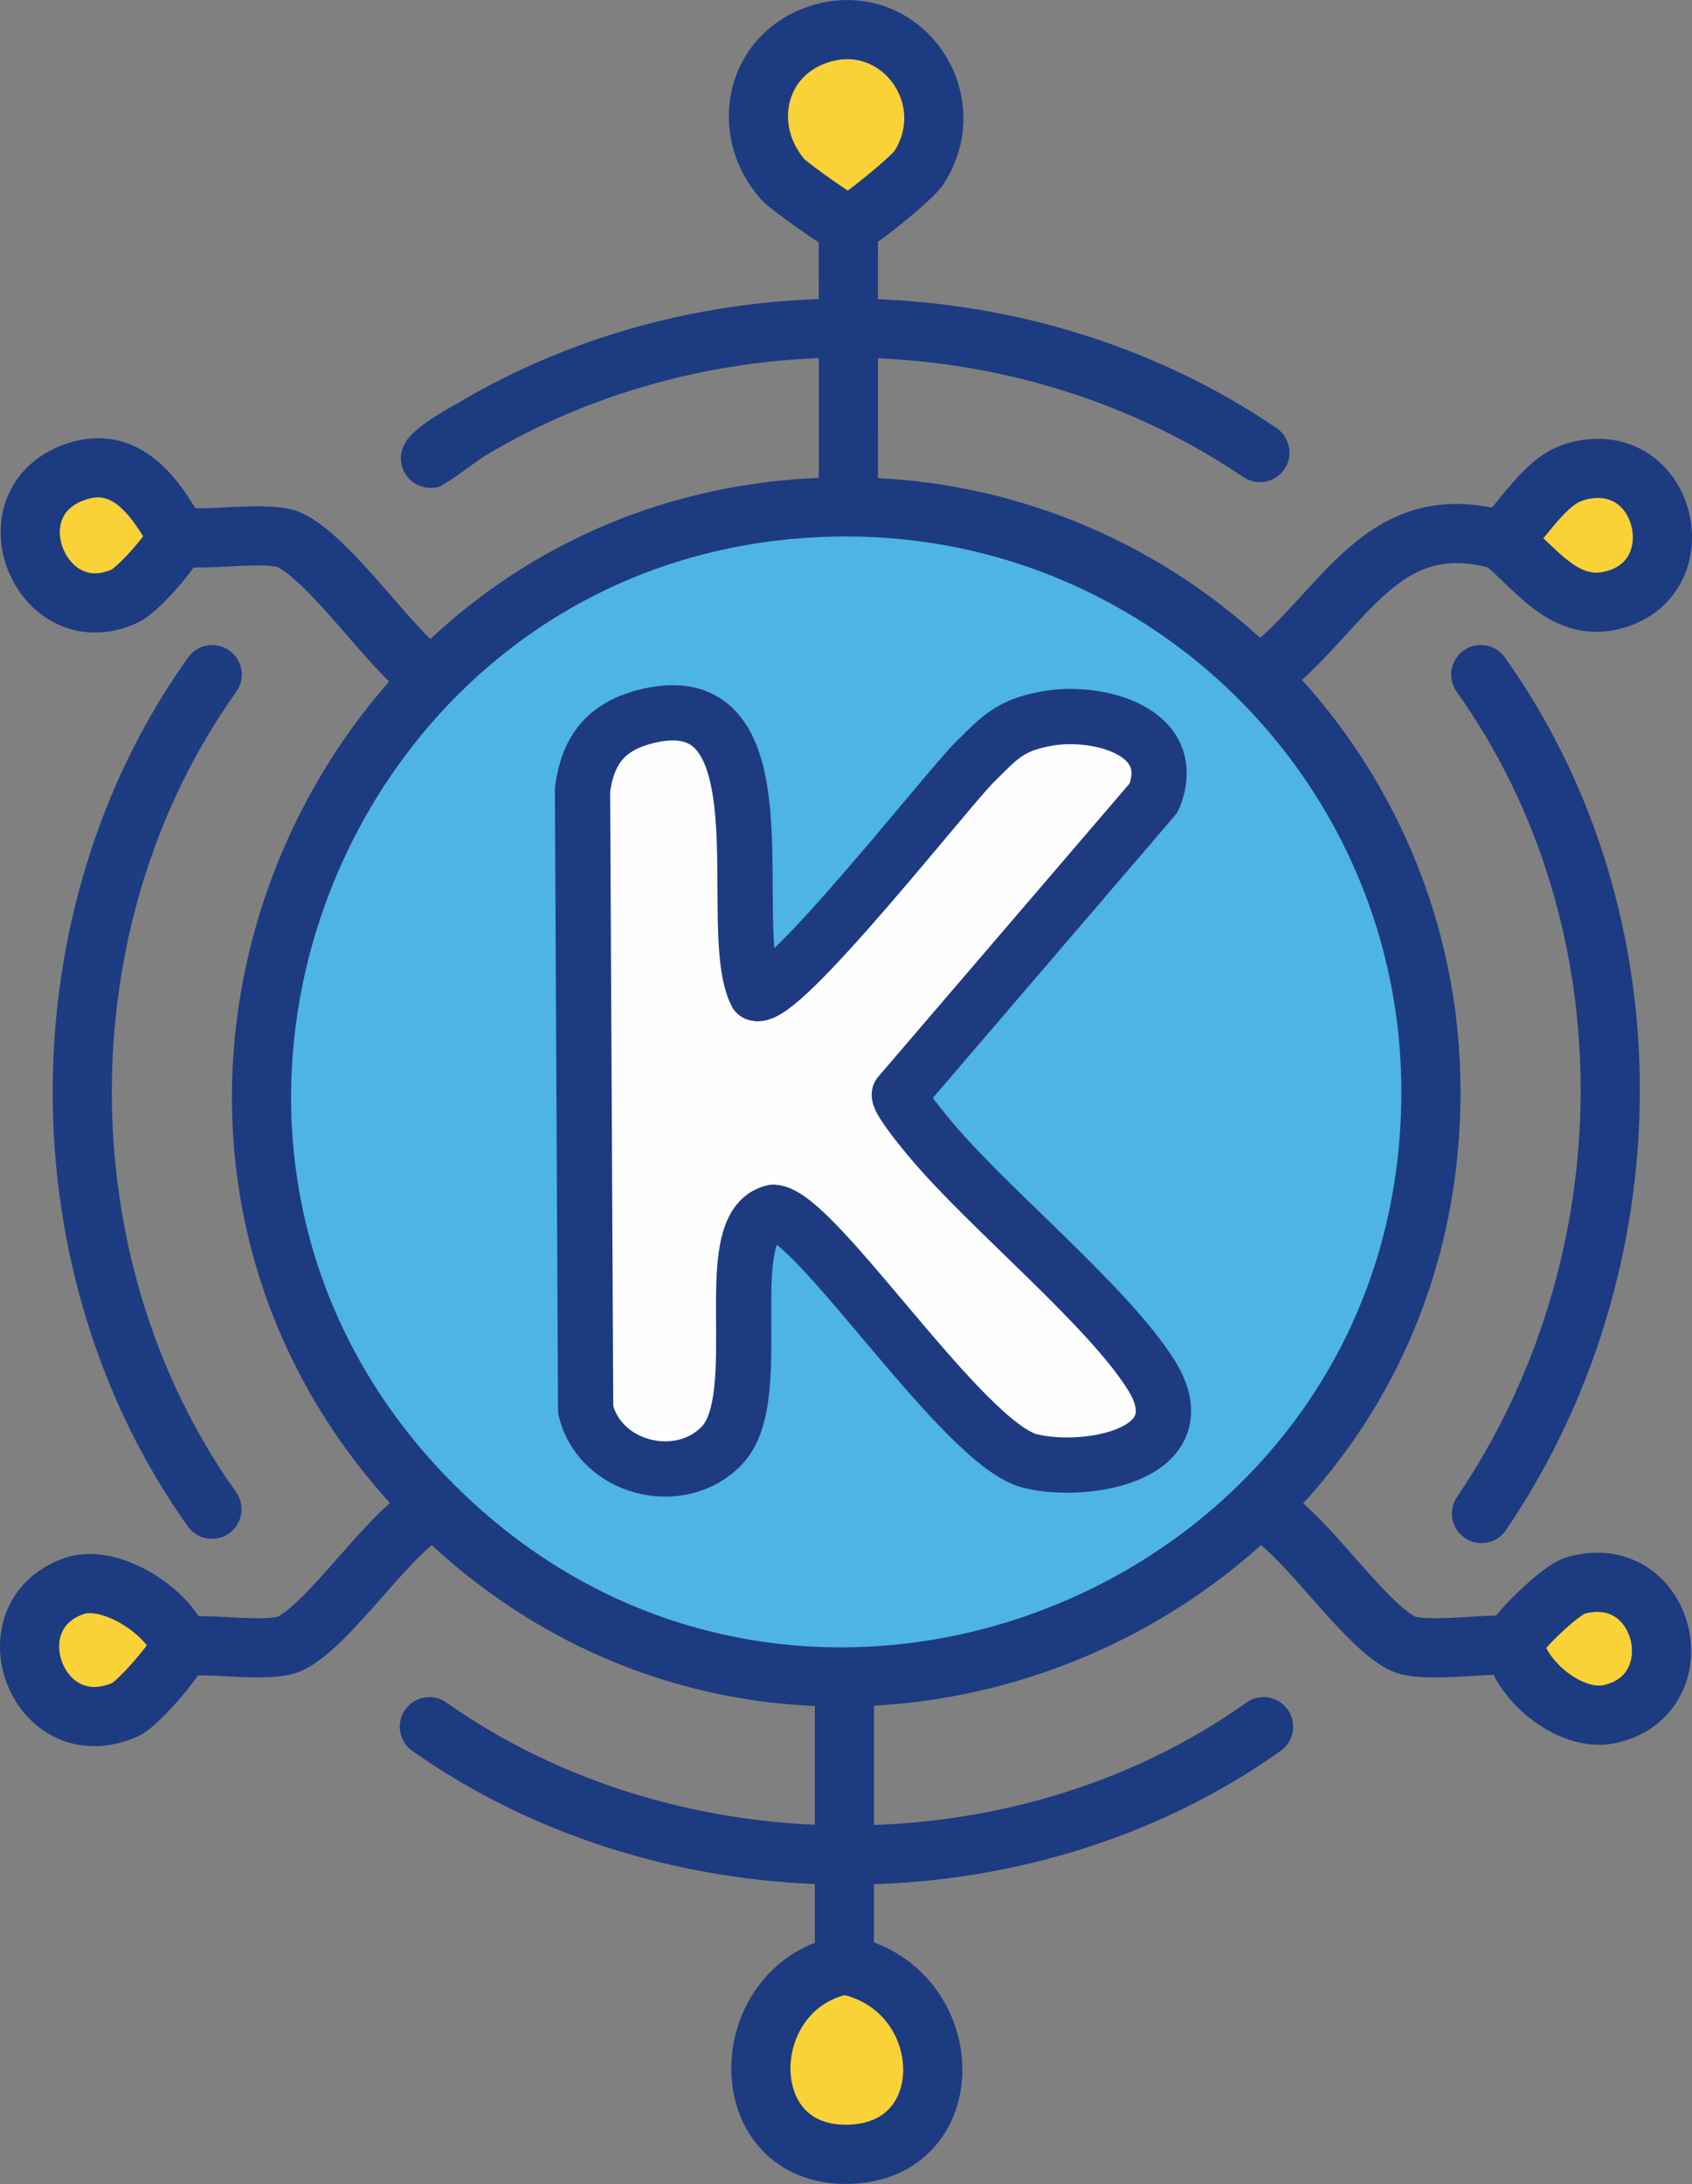
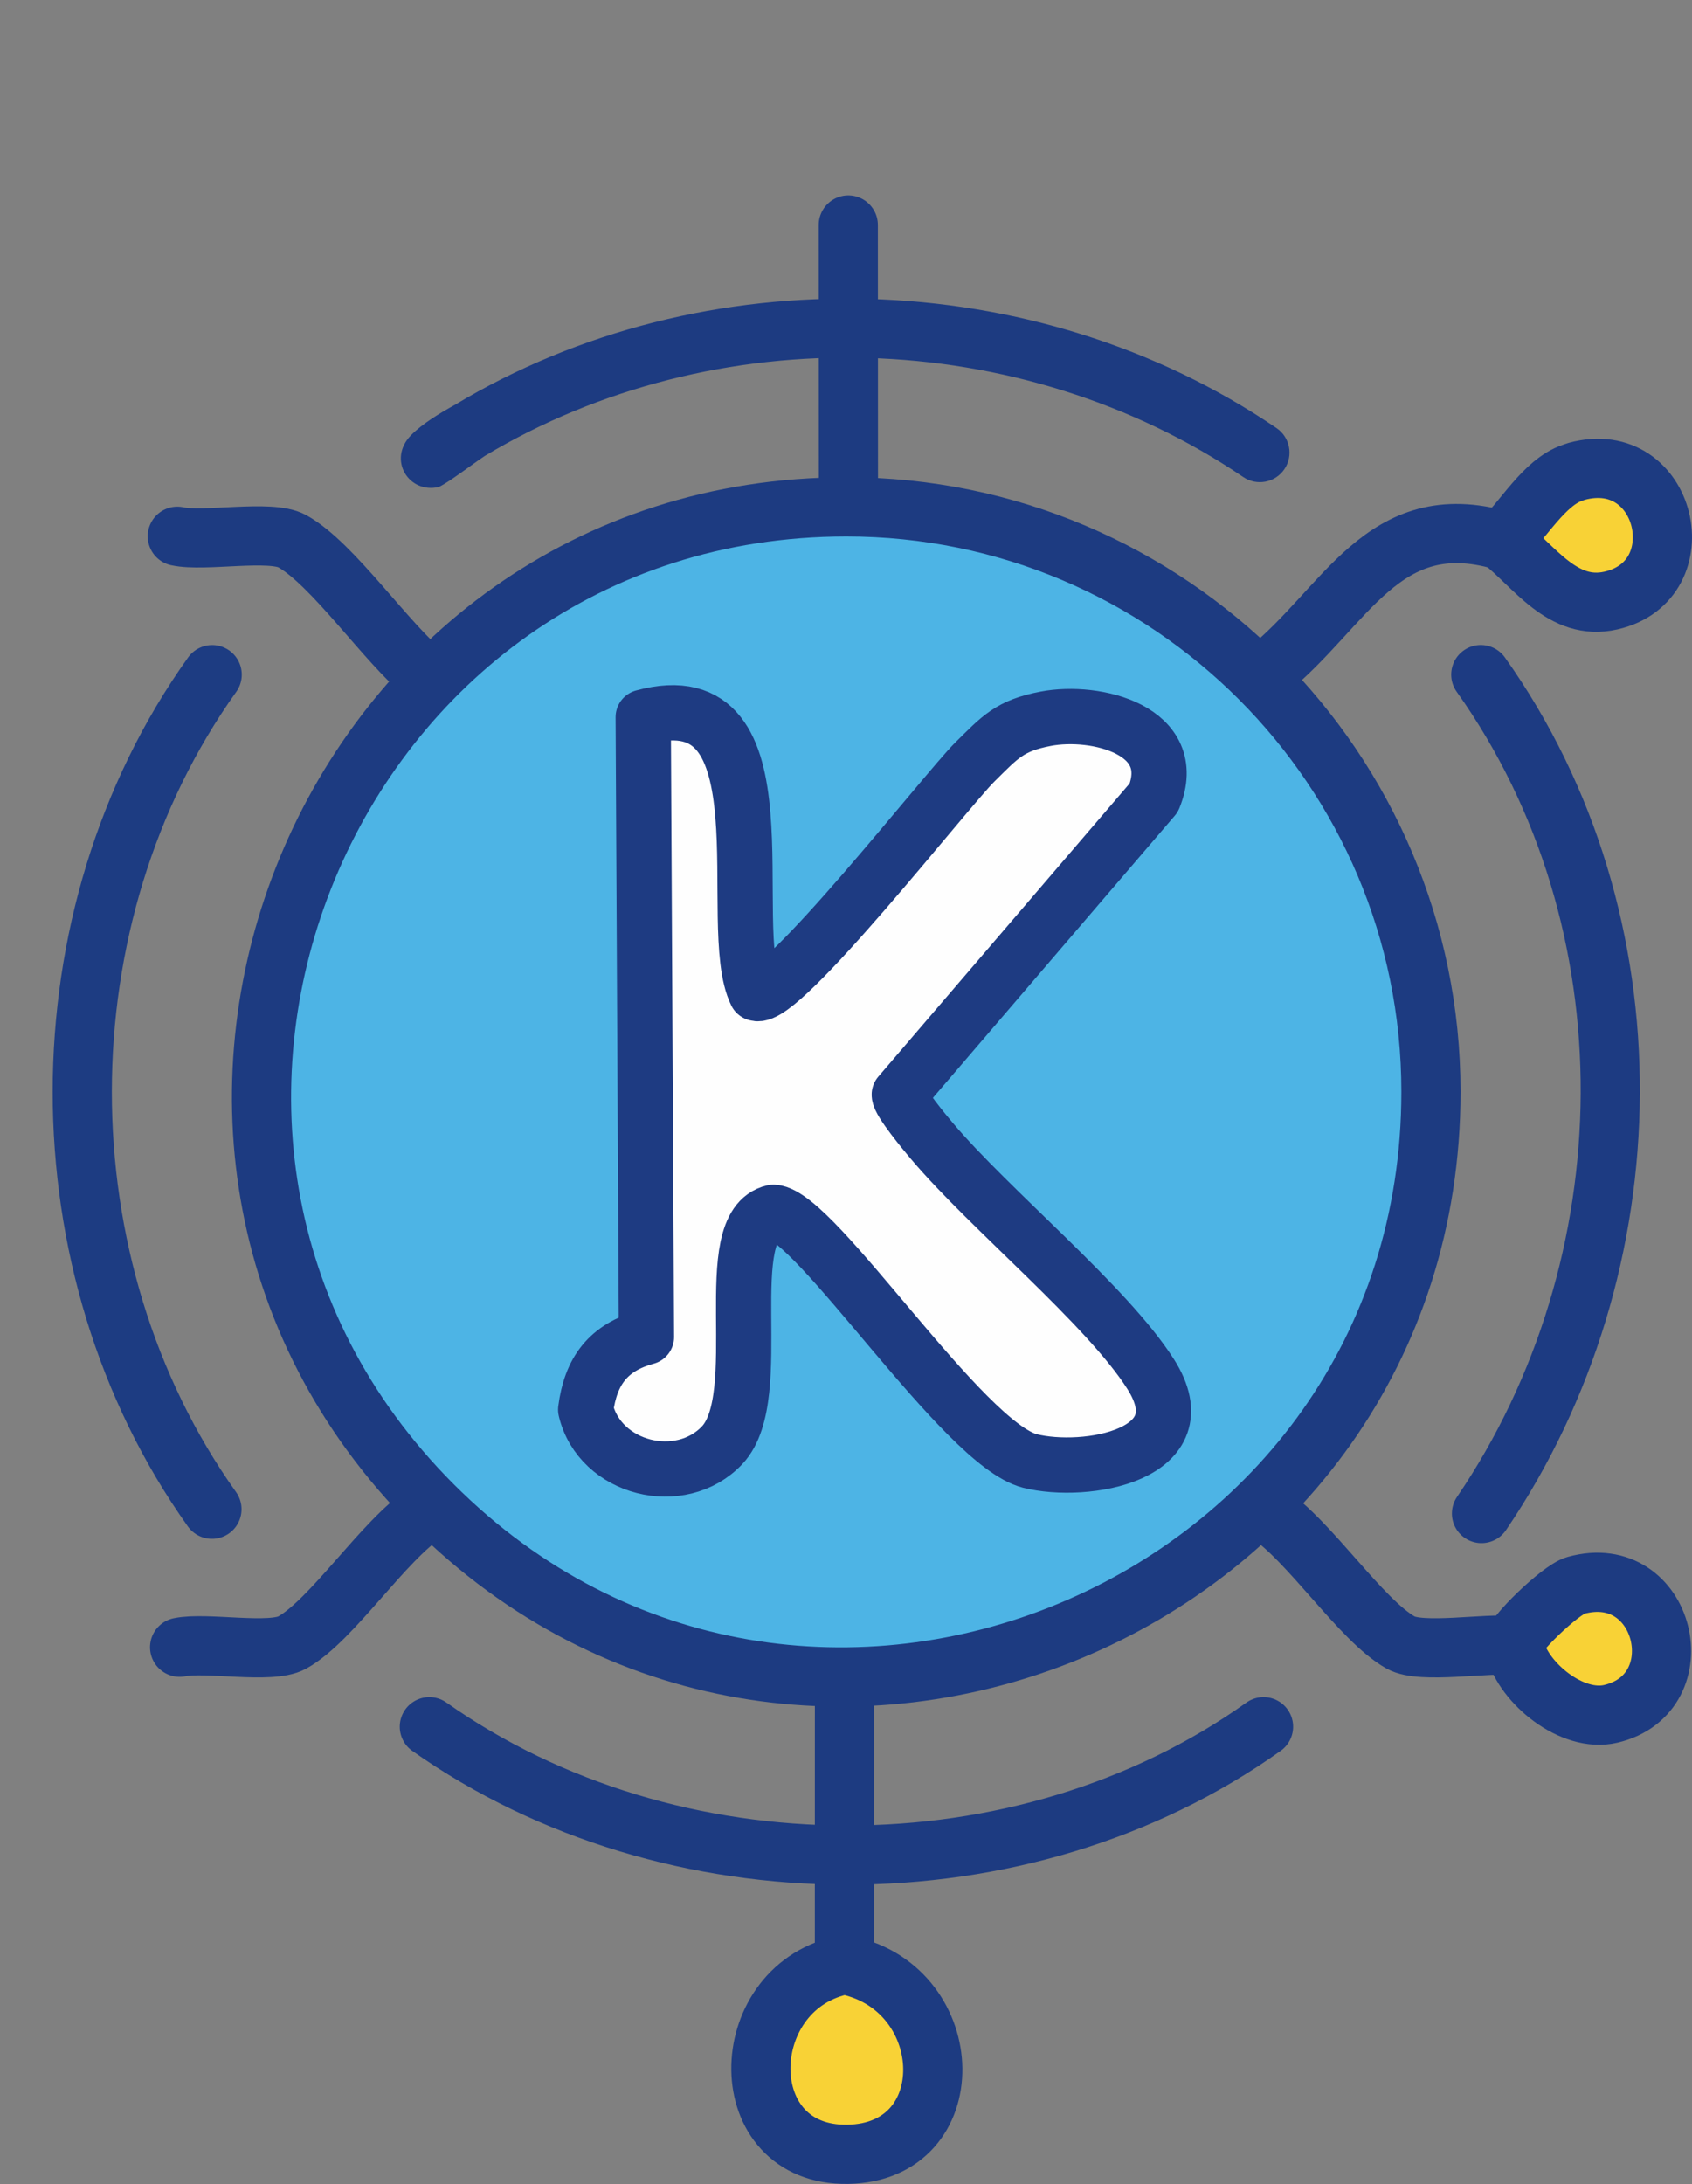
<svg xmlns="http://www.w3.org/2000/svg" id="Layer_2" data-name="Layer 2" viewBox="0 0 366.91 473.31">
  <rect x="0" y="0" width="366.91" height="473.31" fill="#808080" stroke="none" />
  <defs>
    <style>
      .cls-1, .cls-2, .cls-3, .cls-4, .cls-5, .cls-6 {
        stroke-linecap: round;
        stroke-linejoin: round;
      }

      .cls-1, .cls-2, .cls-4, .cls-5, .cls-6 {
        stroke-width: 12.83px;
      }

      .cls-1, .cls-7 {
        fill: #f8d236;
      }

      .cls-1, .cls-4, .cls-5 {
        stroke: #1d3b81;
      }

      .cls-2 {
        stroke: #1d3c82;
      }

      .cls-2, .cls-5, .cls-6 {
        fill: none;
      }

      .cls-3 {
        fill: #fefefe;
        stroke: #1e3b82;
        stroke-width: 11.98px;
      }

      .cls-4 {
        fill: #4db4e5;
      }

      .cls-8 {
        fill: #1d3b81;
      }

      .cls-6 {
        stroke: #1d3b82;
      }
    </style>
  </defs>
  <g id="Logo">
    <g id="Generative_Object" data-name="Generative Object">
      <g>
        <path class="cls-7" d="M182.3,425.98l.81-.5.82.49c23.96,5.36,24.99,40.5-.1,40.91s-24.62-35.55-1.53-40.9Z" />
        <g>
          <path class="cls-4" d="M183.53,109.85c69.95,0,126.77,56.8,126.77,126.76,0,112.56-136.8,169.23-216.4,89.63s-22.94-216.39,89.63-216.39Z" />
-           <path class="cls-3" d="M139.48,155.43c32.19-8.76,17.28,45.3,24.48,59.85,5.28,2.03,41.34-44.11,47.4-50.1,5.52-5.46,7.57-7.92,15.4-9.41,10.93-2.09,29.36,2.52,23.44,17.11l-55.19,64.35c-.03,1.54,5.64,8.36,7.11,10.09,12.53,14.82,37.93,35.57,47.4,50.48,11.19,17.62-14.24,21.83-26.18,18.82-14.47-3.65-46.48-53.4-55.62-53.9h0c-12.54,2.91-.99,39.72-11.12,50.48-8.99,9.54-26.54,5.2-29.6-7.7l-.68-134.33c1.09-8.38,4.9-13.49,13.18-15.74Z" />
+           <path class="cls-3" d="M139.48,155.43c32.19-8.76,17.28,45.3,24.48,59.85,5.28,2.03,41.34-44.11,47.4-50.1,5.52-5.46,7.57-7.92,15.4-9.41,10.93-2.09,29.36,2.52,23.44,17.11l-55.19,64.35c-.03,1.54,5.64,8.36,7.11,10.09,12.53,14.82,37.93,35.57,47.4,50.48,11.19,17.62-14.24,21.83-26.18,18.82-14.47-3.65-46.48-53.4-55.62-53.9h0c-12.54,2.91-.99,39.72-11.12,50.48-8.99,9.54-26.54,5.2-29.6-7.7c1.09-8.38,4.9-13.49,13.18-15.74Z" />
        </g>
-         <path class="cls-1" d="M177.68,7.39c17.36-5.53,31.4,13.7,21.59,28.95-1.46,2.27-13.58,12.15-15.31,12.42-.86.13-12.96-8.43-14.23-9.9-9.44-10.86-5.85-27.07,7.96-31.47Z" />
        <path class="cls-1" d="M341,102.46c.3-.1.6-.22.9-.31,19.61-5.31,26.24,23.72,7.43,28-10.49,2.39-16.57-7.42-23.73-13.03,4.62-4.19,9.21-12.6,15.4-14.66.3-.1.6-.22.9-.31-.3.08-.6.21-.9.31Z" />
-         <path class="cls-1" d="M15.95,343.76c8.54-3.07,22.18,6.86,23,13.23.19,1.51-8.87,12.22-11.77,13.5-18.94,8.37-29.63-20.12-11.23-26.73Z" />
        <path class="cls-1" d="M341.68,343.59c19.49-5.42,26.29,23.42,7.63,27.83-8.45,2-18.86-6.7-20.75-14.04-.08-.32-.5-.52-.53-.75-.19-1.89,10.28-12.1,13.65-13.04Z" />
-         <path class="cls-1" d="M15.91,102.42c11.26-4.22,17.78,5.2,22.54,13.8h0c-.41,2.4-8.46,11.62-11.38,12.95-18.01,8.24-29.62-19.83-11.16-26.75Z" />
      </g>
      <g>
        <path class="cls-6" d="M321.11,146.2c38.07,53.53,36.75,127.97.15,181.81" />
        <path class="cls-5" d="M38.45,116.22c5.86,1.28,20.19-1.52,24.88,1.05,8.86,4.86,20.56,22.27,29.09,29.09" />
        <line class="cls-5" x1="183.95" y1="48.76" x2="183.98" y2="107.85" />
        <path class="cls-5" d="M325.6,117.12c-25.78-7.42-33.73,14.56-50.93,28.38" />
        <path class="cls-8" d="M98.54,87.8c54.04-32.54,126.12-30.51,178.27,4.97,2.93,1.99,3.7,5.98,1.71,8.91-1.99,2.93-5.98,3.7-8.91,1.71-23.9-16.2-52.65-25.04-81.58-25.82-28.93-.84-58.14,6.38-82.89,21.23-2.66,1.76-7.75,5.7-10,6.74-6.52,1.52-11.15-5.94-6.03-11.2,2.39-2.45,6.27-4.81,9.44-6.55h0Z" />
        <path class="cls-5" d="M183.11,425.48c.25.02.49.42.82.49,23.96,5.36,24.99,40.5-.1,40.91s-24.62-35.55-1.53-40.9c.38-.09.63-.51.81-.5Z" />
        <path class="cls-2" d="M46.01,146.21c-37.54,52.55-37.57,128.2-.05,180.87" />
        <path class="cls-5" d="M274.67,327.75c9.31,6.08,20.38,23.35,29.09,28.24,4.45,2.5,18.7-.02,24.27.65" />
        <path class="cls-5" d="M92.42,327.75c-9.26,6.01-20.42,23.47-29.09,28.24-4.63,2.55-18.62-.2-24.38,1" />
        <line class="cls-5" x1="183.12" y1="365.4" x2="183.11" y2="425.48" />
        <path class="cls-5" d="M93.1,374.21c52.38,36.94,128.56,37.26,180.9,0" />
      </g>
    </g>
  </g>
</svg>